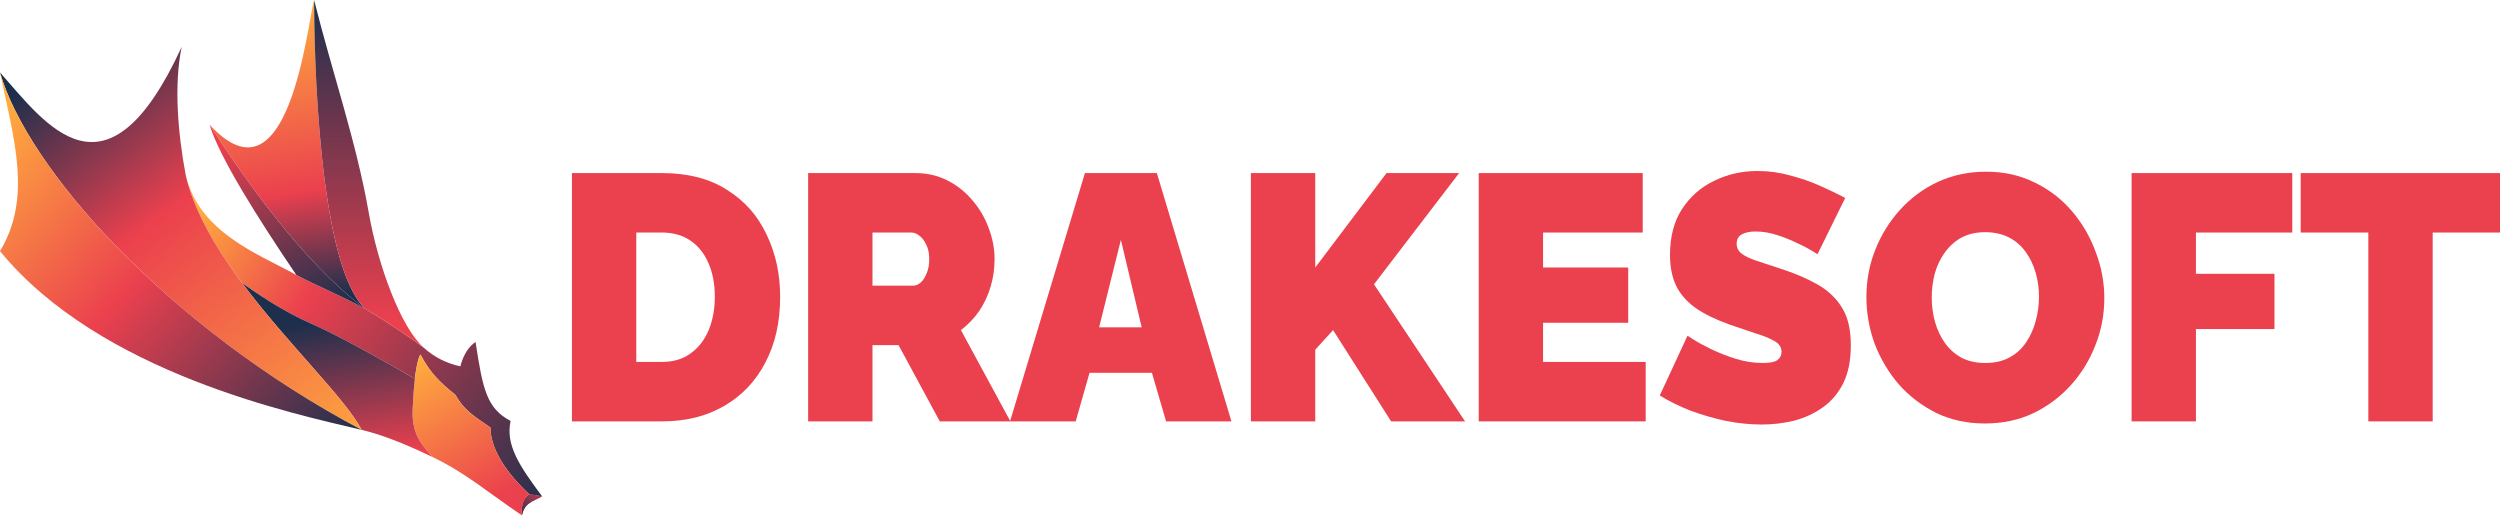
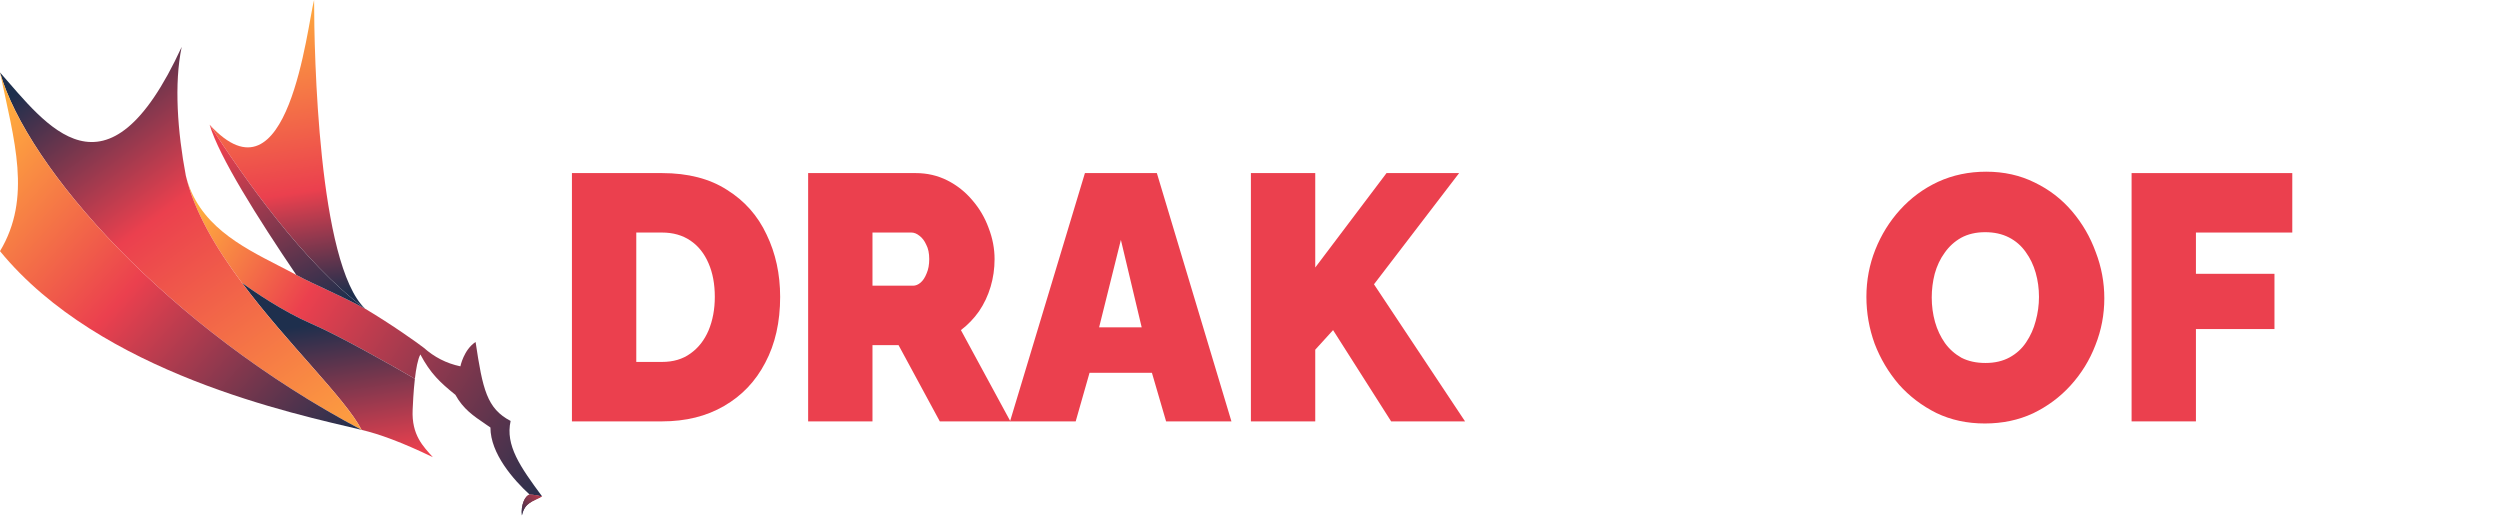
<svg xmlns="http://www.w3.org/2000/svg" width="424" height="88" viewBox="0 0 424 88" fill="none">
  <path d="M97 71.466V29.356H112.278C116.681 29.356 120.356 30.305 123.303 32.203C126.288 34.061 128.526 36.592 130.019 39.794C131.548 42.958 132.313 46.477 132.313 50.352C132.313 54.622 131.474 58.339 129.795 61.502C128.153 64.665 125.821 67.117 122.799 68.857C119.815 70.596 116.308 71.466 112.278 71.466H97ZM121.232 50.352C121.232 48.177 120.878 46.279 120.169 44.658C119.46 42.997 118.434 41.712 117.091 40.803C115.748 39.893 114.144 39.439 112.278 39.439H107.913V61.383H112.278C114.181 61.383 115.785 60.909 117.091 59.96C118.434 59.011 119.46 57.706 120.169 56.045C120.878 54.345 121.232 52.447 121.232 50.352Z" fill="#EB404E" />
  <path d="M137.06 71.466V29.356H155.304C157.245 29.356 159.035 29.771 160.677 30.601C162.319 31.432 163.736 32.559 164.93 33.982C166.124 35.366 167.038 36.928 167.672 38.668C168.344 40.407 168.68 42.167 168.68 43.946C168.68 45.567 168.456 47.129 168.008 48.632C167.561 50.134 166.908 51.518 166.05 52.783C165.191 54.009 164.165 55.077 162.972 55.986L171.366 71.466H159.39L152.394 58.537H147.973V71.466H137.06ZM147.973 48.454H154.857C155.304 48.454 155.734 48.276 156.144 47.92C156.554 47.564 156.89 47.05 157.151 46.378C157.45 45.706 157.599 44.895 157.599 43.946C157.599 42.958 157.431 42.147 157.095 41.514C156.797 40.842 156.405 40.328 155.92 39.972C155.472 39.617 155.025 39.439 154.577 39.439H147.973V48.454Z" fill="#EB404E" />
  <path d="M184.003 29.356H196.203L208.851 71.466H197.77L195.364 63.222H184.787L182.436 71.466H171.299L184.003 29.356ZM193.629 55.512L190.103 40.684L186.41 55.512H193.629Z" fill="#EB404E" />
  <path d="M212.153 71.466V29.356H223.066V45.37L235.154 29.356H247.466L233.027 48.217L248.473 71.466H235.937L226.088 55.986L223.066 59.308V71.466H212.153Z" fill="#EB404E" />
-   <path d="M279.11 61.383V71.466H250.792V29.356H278.606V39.439H261.705V45.37H276.143V54.741H261.705V61.383H279.11Z" fill="#EB404E" />
-   <path d="M308.249 43.116C308.249 43.116 307.932 42.918 307.298 42.523C306.663 42.127 305.824 41.692 304.779 41.218C303.734 40.704 302.597 40.249 301.365 39.854C300.134 39.458 298.922 39.261 297.728 39.261C296.795 39.261 296.03 39.419 295.433 39.735C294.836 40.051 294.538 40.585 294.538 41.337C294.538 42.048 294.836 42.622 295.433 43.057C296.03 43.492 296.87 43.887 297.952 44.243C299.071 44.599 300.395 45.034 301.925 45.548C304.387 46.338 306.514 47.248 308.305 48.276C310.096 49.304 311.476 50.629 312.446 52.25C313.416 53.831 313.901 55.947 313.901 58.596C313.901 61.126 313.472 63.262 312.614 65.001C311.756 66.702 310.599 68.066 309.144 69.094C307.689 70.122 306.066 70.873 304.275 71.348C302.485 71.782 300.656 72 298.791 72C296.888 72 294.892 71.802 292.803 71.407C290.751 70.972 288.755 70.399 286.815 69.687C284.875 68.936 283.102 68.066 281.498 67.077L286.199 56.935C286.199 56.935 286.572 57.172 287.318 57.647C288.065 58.121 289.053 58.655 290.284 59.248C291.516 59.841 292.877 60.375 294.37 60.85C295.9 61.324 297.429 61.561 298.959 61.561C300.153 61.561 300.974 61.403 301.421 61.087C301.906 60.731 302.149 60.276 302.149 59.723C302.149 58.892 301.738 58.26 300.918 57.825C300.097 57.35 299.015 56.915 297.672 56.52C296.366 56.085 294.911 55.591 293.307 55.037C290.993 54.207 289.091 53.278 287.598 52.25C286.106 51.182 285.005 49.937 284.296 48.513C283.587 47.05 283.233 45.291 283.233 43.234C283.233 40.111 283.923 37.501 285.304 35.406C286.684 33.31 288.494 31.728 290.732 30.661C293.008 29.554 295.452 29 298.063 29C300.004 29 301.869 29.257 303.66 29.771C305.488 30.245 307.186 30.839 308.753 31.55C310.357 32.262 311.756 32.934 312.95 33.567L308.249 43.116Z" fill="#EB404E" />
  <path d="M336.633 71.822C333.611 71.822 330.869 71.229 328.406 70.043C325.944 68.817 323.817 67.196 322.027 65.179C320.273 63.123 318.911 60.83 317.941 58.299C317.008 55.729 316.542 53.08 316.542 50.352C316.542 47.544 317.046 44.875 318.053 42.345C319.06 39.814 320.46 37.56 322.25 35.583C324.079 33.567 326.224 31.985 328.686 30.839C331.186 29.692 333.91 29.119 336.857 29.119C339.879 29.119 342.621 29.732 345.084 30.957C347.546 32.143 349.654 33.765 351.408 35.821C353.161 37.877 354.504 40.19 355.437 42.76C356.407 45.291 356.892 47.9 356.892 50.589C356.892 53.357 356.388 56.006 355.381 58.537C354.411 61.067 353.012 63.341 351.184 65.357C349.393 67.334 347.266 68.916 344.804 70.102C342.341 71.249 339.618 71.822 336.633 71.822ZM327.623 50.47C327.623 51.894 327.809 53.278 328.183 54.622C328.556 55.927 329.115 57.113 329.862 58.181C330.608 59.209 331.54 60.039 332.66 60.672C333.816 61.265 335.178 61.561 336.745 61.561C338.312 61.561 339.674 61.245 340.83 60.612C341.987 59.98 342.92 59.13 343.629 58.062C344.375 56.955 344.916 55.749 345.252 54.444C345.625 53.1 345.811 51.736 345.811 50.352C345.811 48.928 345.625 47.564 345.252 46.259C344.879 44.955 344.319 43.788 343.573 42.76C342.826 41.692 341.875 40.862 340.719 40.269C339.562 39.676 338.219 39.379 336.689 39.379C335.122 39.379 333.76 39.696 332.604 40.328C331.484 40.961 330.552 41.811 329.806 42.879C329.059 43.907 328.5 45.093 328.127 46.437C327.791 47.742 327.623 49.086 327.623 50.47Z" fill="#EB404E" />
  <path d="M361.517 71.466V29.356H388.772V39.439H372.43V46.437H385.75V55.808H372.43V71.466H361.517Z" fill="#EB404E" />
-   <path d="M424 39.439H412.583V71.466H401.67V39.439H390.198V29.356H424V39.439Z" fill="#EB404E" />
  <path fill-rule="evenodd" clip-rule="evenodd" d="M86.601 71.394C82.573 69.28 81.868 66.057 80.66 58.001C78.646 59.31 78.083 62.13 78.083 62.13C75.661 61.623 73.624 60.531 71.899 59.003C71.174 58.411 66.36 54.98 61.93 52.362C59.526 51.057 57.221 49.983 55.111 48.999C53.332 48.17 51.691 47.406 50.248 46.622C49.279 46.096 48.268 45.578 47.239 45.05C40.782 41.738 33.603 38.057 31.519 29.806C32.935 35.87 36.643 42.079 41.009 47.931C42.981 49.408 48.094 52.866 52.766 54.88C57.438 56.894 66.445 61.962 70.364 64.245C70.561 62.544 70.854 60.909 71.295 60.116C73.007 63.338 74.618 64.849 77.236 66.963C78.549 69.352 80.257 70.513 82.326 71.92C82.603 72.108 82.887 72.301 83.177 72.502C83.177 76.933 87.084 81.364 89.823 83.881C90.226 83.881 90.718 83.97 91.211 84.06C91.457 84.105 91.703 84.15 91.938 84.183C88.212 79.148 85.682 75.53 86.601 71.394Z" fill="url(#paint0_linear_111_213)" />
  <path d="M35.547 21.147C48.94 35.748 52.07 4.427 53.27 0C53.27 8.861 53.955 44.791 61.93 52.363C51.357 44.509 41.387 30.21 35.547 21.147Z" fill="url(#paint1_linear_111_213)" />
  <path d="M50.249 46.624C43.703 36.957 37.158 26.585 35.547 21.147C41.387 30.21 51.357 44.509 61.93 52.364C57.499 49.958 53.402 48.336 50.249 46.624Z" fill="url(#paint2_linear_111_213)" />
-   <path d="M53.27 0C56.312 12.168 60.419 23.966 62.534 36.05C64.088 44.932 67.924 55.485 71.899 59.005C71.174 58.413 66.36 54.981 61.93 52.363C53.954 44.791 53.27 8.861 53.27 0Z" fill="url(#paint3_linear_111_213)" />
  <path d="M91.938 84.183C90.327 85.09 89.018 85.19 88.514 87.406C88.313 85.694 89.018 84.083 89.823 83.881C90.427 83.881 91.233 84.083 91.938 84.183Z" fill="url(#paint4_linear_111_213)" />
  <path d="M91.938 84.183C90.327 85.09 89.018 85.19 88.514 87.406C88.313 85.694 89.018 84.083 89.823 83.881C90.427 83.881 91.233 84.083 91.938 84.183Z" fill="url(#paint5_linear_111_213)" />
-   <path d="M88.515 87.407C82.36 83.237 79.049 80.257 73.41 77.538C71.799 75.725 69.785 73.812 69.986 69.482C70.021 68.733 70.112 66.435 70.365 64.246C70.561 62.545 70.855 60.91 71.295 60.117C73.007 63.34 74.618 64.85 77.237 66.965C78.726 69.673 80.723 70.804 83.178 72.503C83.178 76.934 87.084 81.365 89.824 83.882C89.018 84.084 88.313 85.695 88.515 87.407Z" fill="url(#paint6_linear_111_213)" />
  <path d="M73.409 77.537C68.072 74.964 64.347 73.627 61.325 72.905C58.557 67.561 48.75 58.307 41.009 47.932C42.981 49.409 48.094 52.866 52.766 54.88C57.439 56.894 66.445 61.962 70.364 64.245C70.112 66.434 70.02 68.732 69.986 69.481C69.784 73.811 71.798 75.725 73.409 77.537Z" fill="url(#paint7_linear_111_213)" />
  <path d="M0 12.286C7.754 21.046 18.025 35.748 30.814 7.956C29.505 14.199 30.109 22.355 31.519 29.807C32.935 35.872 36.643 42.081 41.009 47.933C48.75 58.308 58.557 67.562 61.326 72.906C28.457 55.505 4.632 28.498 0 12.286Z" fill="url(#paint8_linear_111_213)" />
  <path d="M61.326 72.906C49.947 70.187 17.018 63.34 0 42.596C5.438 33.533 2.417 23.866 0 12.285C4.632 28.498 28.457 55.505 61.326 72.906Z" fill="url(#paint9_linear_111_213)" />
  <defs>
    <linearGradient id="paint0_linear_111_213" x1="31.619" y1="38.466" x2="97.778" y2="80.155" gradientUnits="userSpaceOnUse">
      <stop stop-color="#FFAC3E" />
      <stop offset="0.304" stop-color="#EB404E" />
      <stop offset="1" stop-color="#1E2F4D" />
    </linearGradient>
    <linearGradient id="paint1_linear_111_213" x1="48.738" y1="-1.39111e-07" x2="58.003" y2="60.923" gradientUnits="userSpaceOnUse">
      <stop stop-color="#FFAC3E" />
      <stop offset="0.528" stop-color="#EB404E" />
      <stop offset="0.825" stop-color="#1E2F4D" />
    </linearGradient>
    <linearGradient id="paint2_linear_111_213" x1="38.467" y1="22.758" x2="53.572" y2="53.572" gradientUnits="userSpaceOnUse">
      <stop offset="0.031" stop-color="#EB404E" />
      <stop offset="1" stop-color="#1E2F4D" />
    </linearGradient>
    <linearGradient id="paint3_linear_111_213" x1="62.584" y1="0" x2="62.584" y2="59.005" gradientUnits="userSpaceOnUse">
      <stop stop-color="#1E2F4D" />
      <stop offset="0.922" stop-color="#EB404E" />
    </linearGradient>
    <linearGradient id="paint4_linear_111_213" x1="88.615" y1="88.513" x2="93.247" y2="82.874" gradientUnits="userSpaceOnUse">
      <stop stop-color="#1E2F4D" />
      <stop offset="1" stop-color="#EB404E" />
    </linearGradient>
    <linearGradient id="paint5_linear_111_213" x1="88.615" y1="88.513" x2="93.247" y2="82.874" gradientUnits="userSpaceOnUse">
      <stop stop-color="#1E2F4D" />
      <stop offset="1" stop-color="#EB404E" />
    </linearGradient>
    <linearGradient id="paint6_linear_111_213" x1="71.497" y1="60.721" x2="84.99" y2="83.983" gradientUnits="userSpaceOnUse">
      <stop stop-color="#FFAC3E" />
      <stop offset="1" stop-color="#EB404E" />
    </linearGradient>
    <linearGradient id="paint7_linear_111_213" x1="63.44" y1="53.47" x2="66.965" y2="77.134" gradientUnits="userSpaceOnUse">
      <stop stop-color="#1E2F4D" />
      <stop offset="1" stop-color="#EB404E" />
    </linearGradient>
    <linearGradient id="paint8_linear_111_213" x1="10.271" y1="10.372" x2="61.426" y2="79.653" gradientUnits="userSpaceOnUse">
      <stop stop-color="#1E2F4D" />
      <stop offset="0.361" stop-color="#EB404E" />
      <stop offset="1" stop-color="#FFAC3E" />
    </linearGradient>
    <linearGradient id="paint9_linear_111_213" x1="-4.028" y1="23.664" x2="56.593" y2="78.344" gradientUnits="userSpaceOnUse">
      <stop stop-color="#FFAC3E" />
      <stop offset="0.445" stop-color="#EB404E" />
      <stop offset="1" stop-color="#1E2F4D" />
    </linearGradient>
  </defs>
</svg>